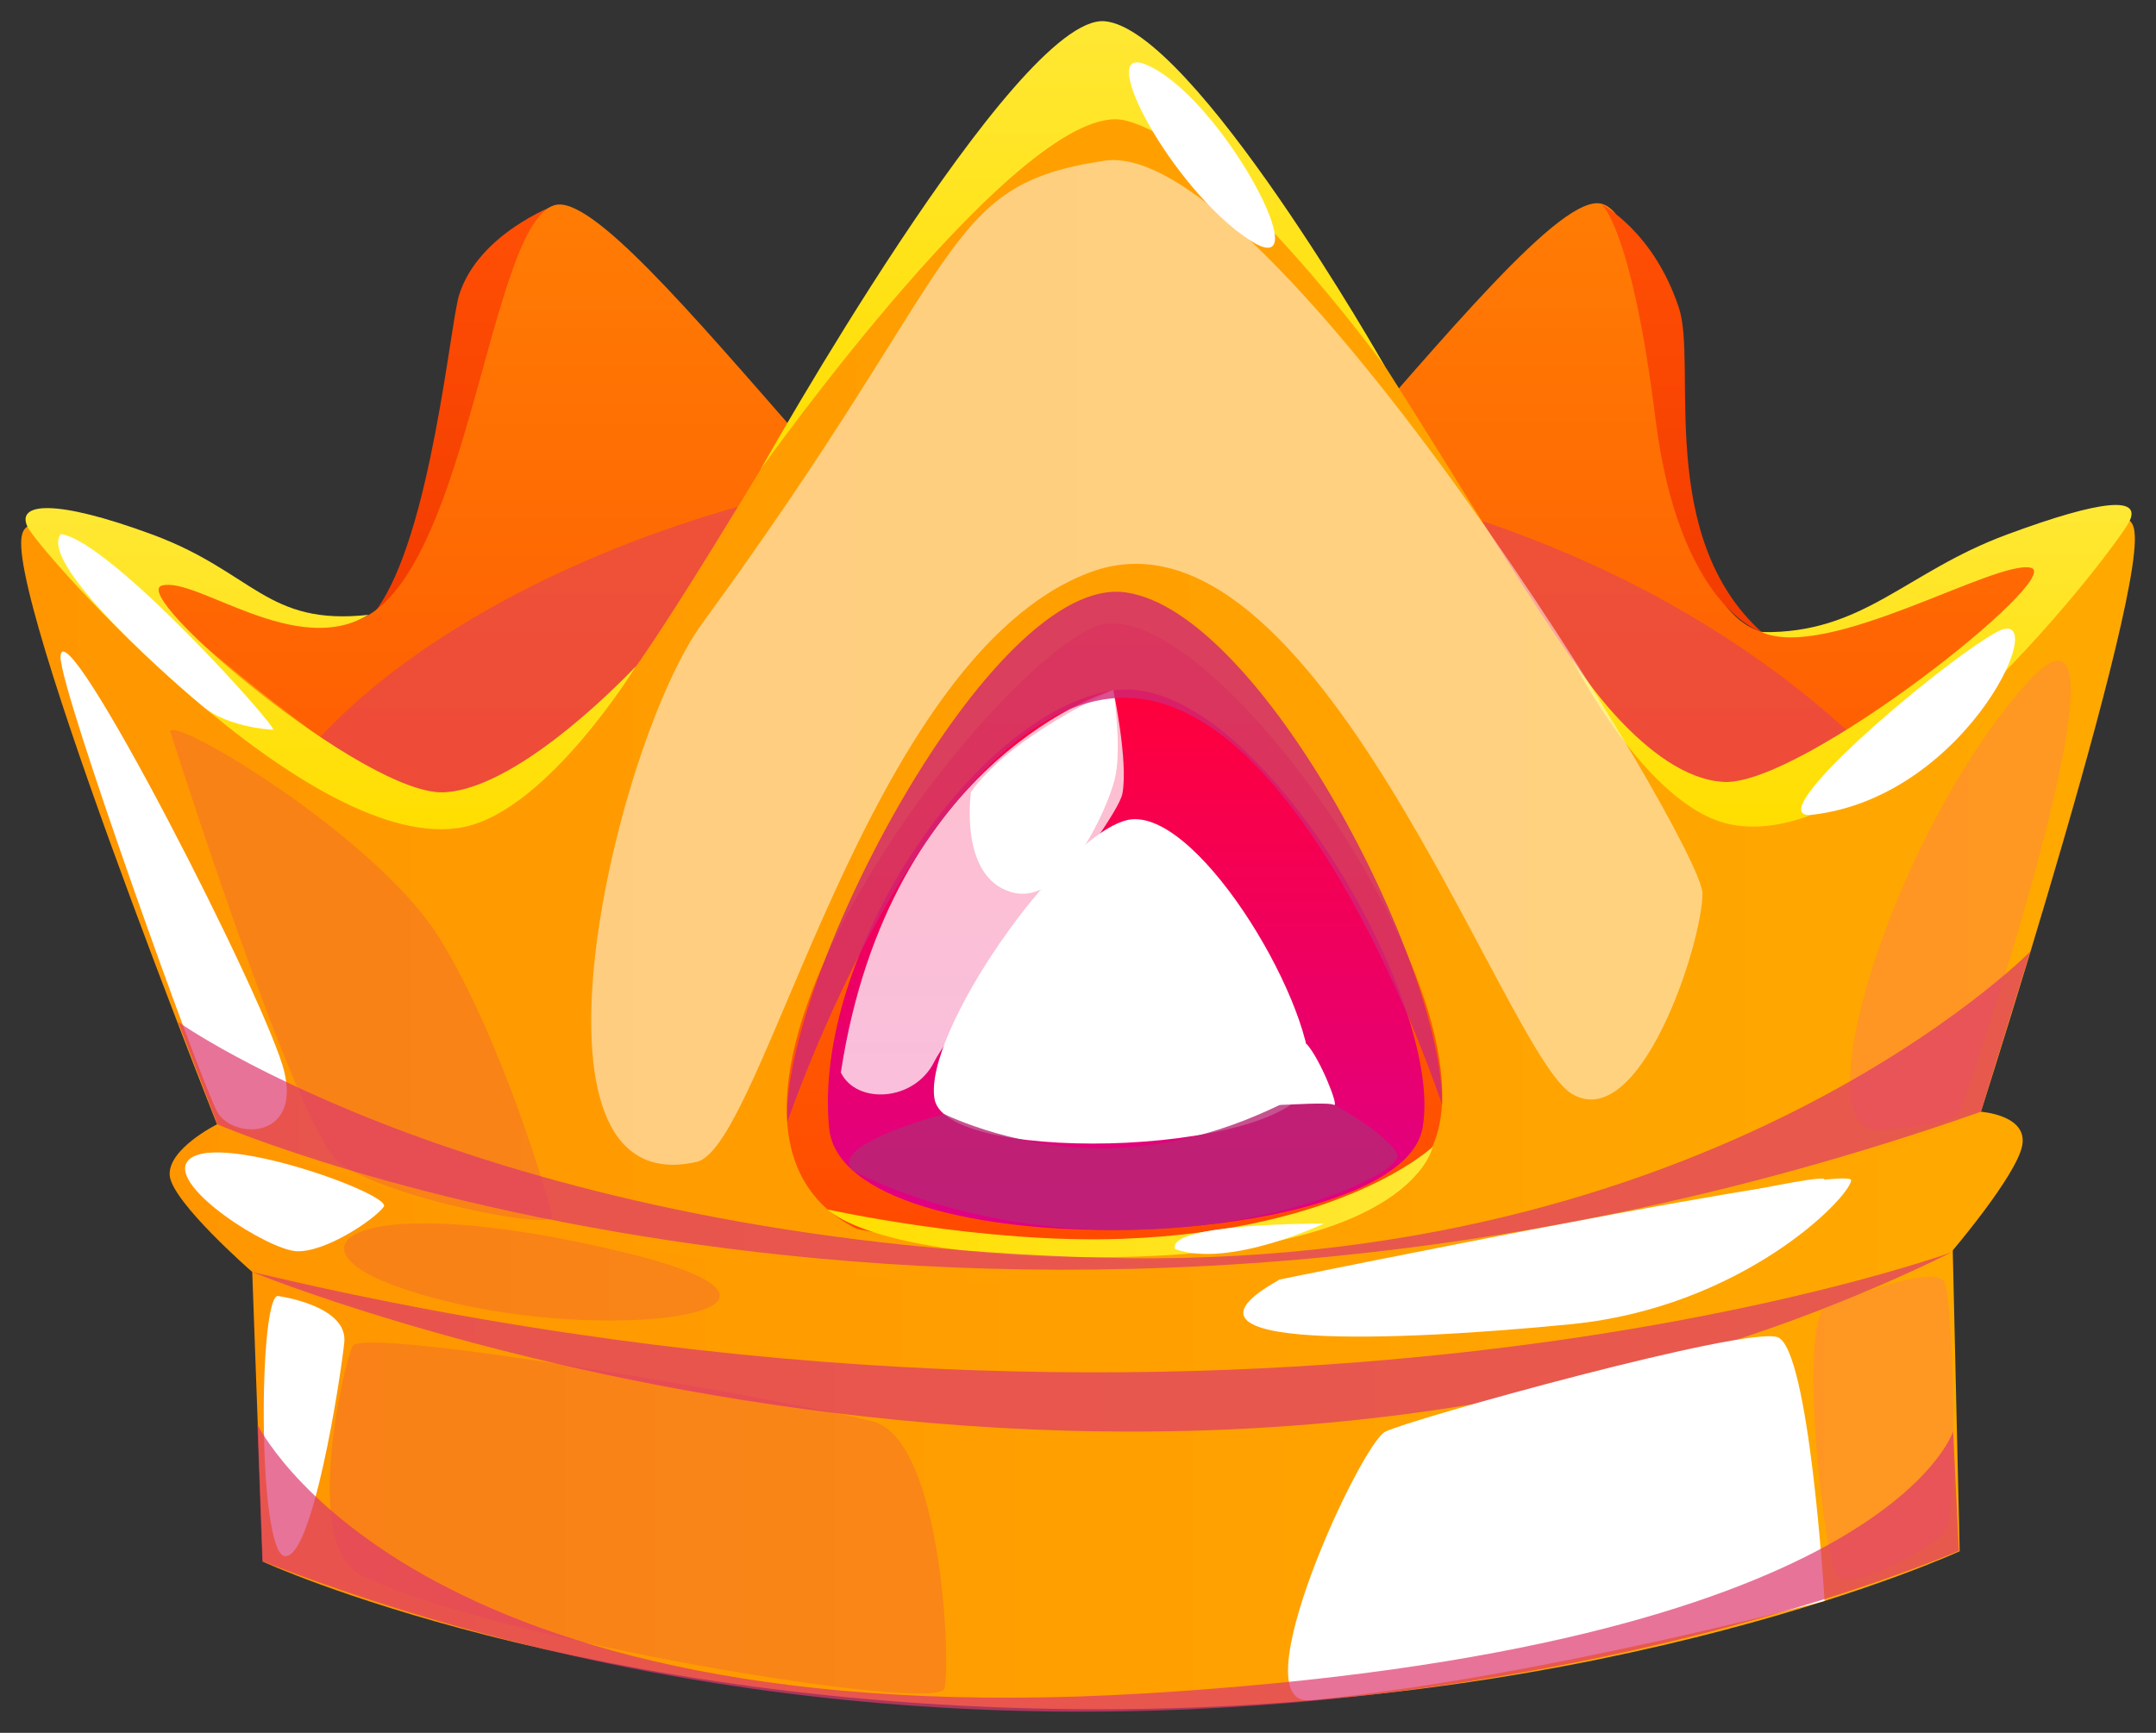
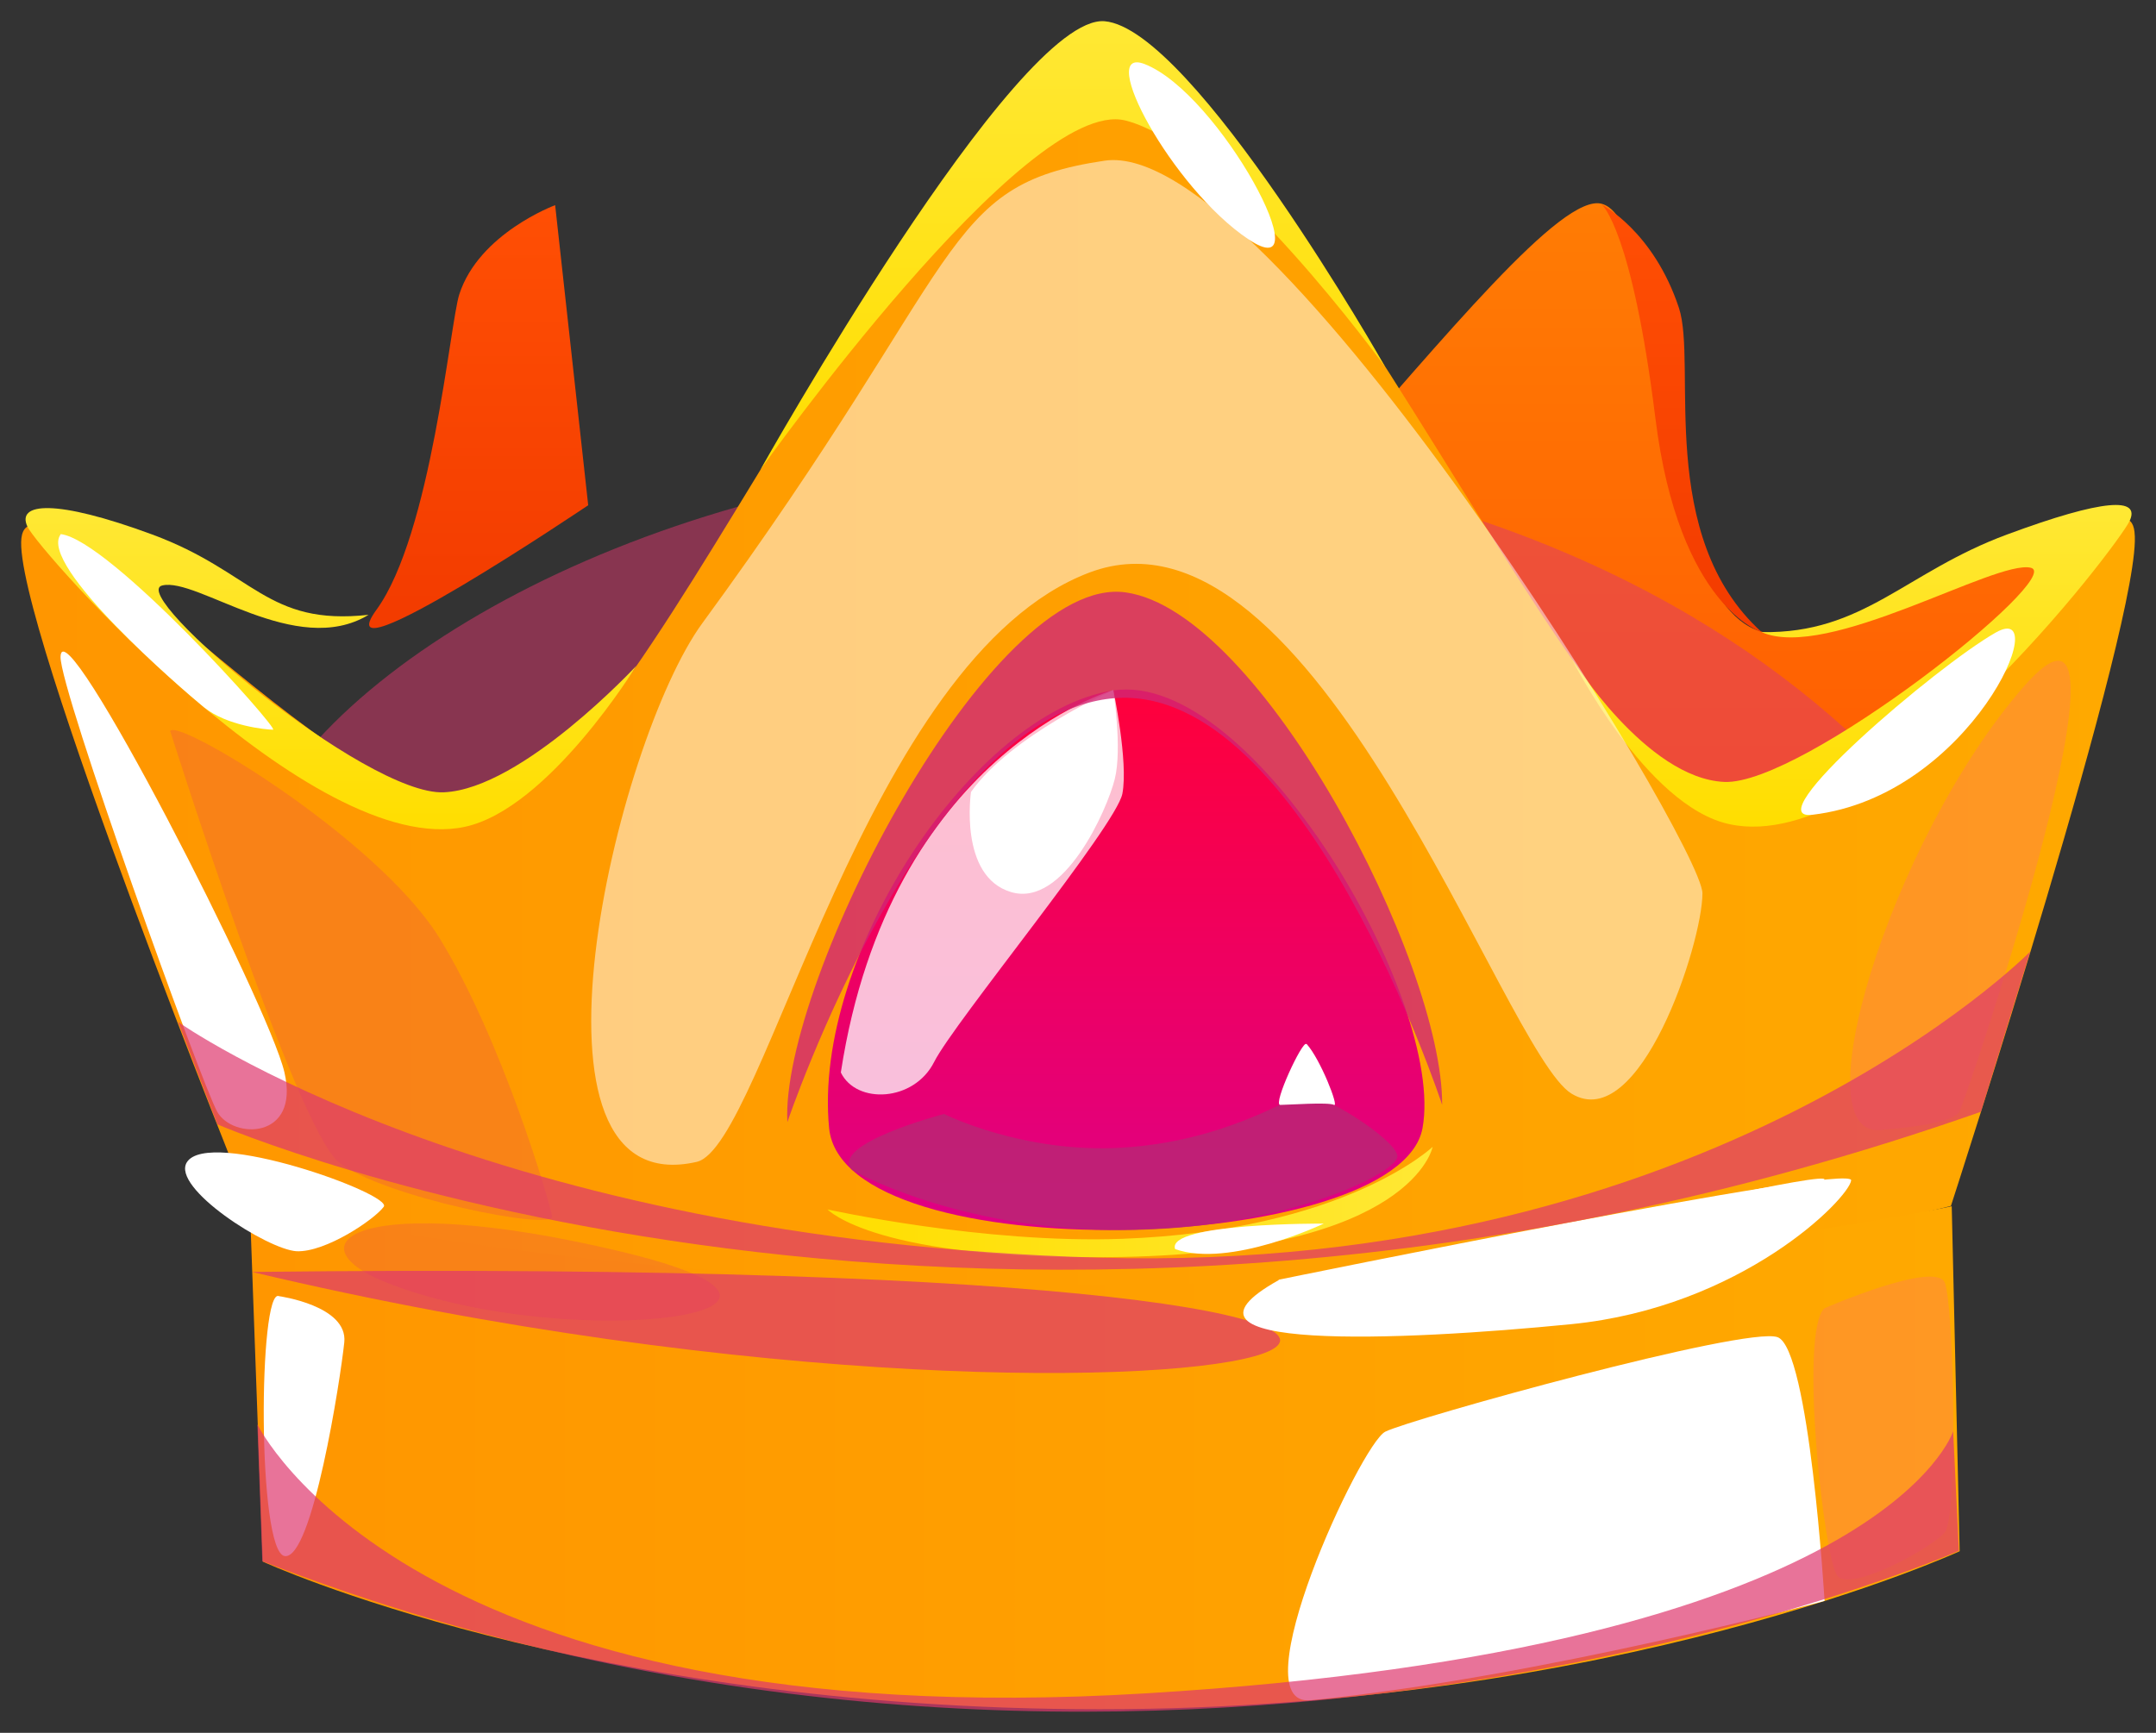
<svg xmlns="http://www.w3.org/2000/svg" width="51" height="41" viewBox="0 0 51 41" fill="none">
  <rect x="0" y="0" width="51" height="41" fill="#333333" stroke="none" />
  <path d="M13.133 4.854C13.133 4.854 11.329 5.518 10.863 6.969C10.647 7.643 10.199 12.648 8.906 14.426C7.614 16.203 13.914 11.954 13.914 11.954L13.133 4.864V4.854Z" fill="url(#paint0_linear_2110_20788)" />
-   <path d="M0.651 12.463C2.85 11.145 4.483 14.414 7.749 14.771C11.016 15.129 11.429 5.333 13.125 4.853C14.83 4.373 22.556 15.957 26.326 17.182L25.886 33.7C25.886 33.7 12.003 33.547 9.903 32.638C7.785 31.729 0.651 12.463 0.651 12.463Z" fill="url(#paint1_linear_2110_20788)" />
  <path d="M50.376 12.332C50.376 12.332 48.841 16.499 46.983 21.065C45.916 23.701 44.731 26.469 43.681 28.635C42.622 30.811 41.698 32.394 41.123 32.639C39.311 33.426 28.811 33.64 25.894 33.691H25.544C25.284 33.691 25.14 33.691 25.14 33.691L25.069 30.862L24.701 17.174C24.952 17.092 25.23 16.959 25.517 16.785C27.133 15.825 29.224 13.588 31.243 11.3C34.177 7.98 36.95 4.558 37.893 4.823C39.589 5.303 38.943 15.335 42.2 14.987C45.467 14.63 48.724 11.218 50.376 12.321V12.332Z" fill="url(#paint2_linear_2110_20788)" />
  <path d="M41.672 14.957C39.159 12.679 40.155 8.624 39.715 7.285C39.114 5.467 37.893 4.844 37.893 4.844C37.893 4.844 38.602 5.426 39.159 9.9C39.715 14.375 41.672 14.957 41.672 14.957Z" fill="url(#paint3_linear_2110_20788)" />
  <g style="mix-blend-mode:multiply" opacity="0.5">
    <path d="M46.983 21.065C45.915 23.701 44.73 26.469 43.68 28.635L25.965 30.77L25.059 30.872L15.528 32.016L5.819 22.179C4.787 18.236 11.212 13.128 19.854 11.412C23.399 10.707 27.311 10.574 31.242 11.32C32.13 11.483 33.01 11.698 33.889 11.953C40.755 13.986 44.721 17.725 46.983 21.065Z" fill="#DE376D" />
  </g>
  <path d="M50.492 12.587C50.268 10.677 45.215 18.338 41.491 19.227C37.785 20.105 31.503 3.301 26.092 1.166C20.671 3.301 14.614 20.115 10.917 19.227C7.192 18.338 0.74 10.82 0.507 12.73C0.282 14.609 5.9 28.533 5.9 28.533C14.201 30.637 26.02 31.342 26.02 31.342C26.02 31.342 37.839 30.637 46.149 28.533C46.149 28.533 50.717 14.477 50.492 12.597V12.587Z" fill="url(#paint4_linear_2110_20788)" />
  <path d="M5.91 28.531L6.215 36.948C6.215 36.948 13.78 40.442 26.012 40.442C38.243 40.442 46.356 36.703 46.356 36.703L46.168 28.541C46.168 28.541 26.595 32.719 5.919 28.541L5.91 28.531Z" fill="url(#paint5_linear_2110_20788)" />
-   <path d="M5.137 26.601C5.137 26.601 3.962 27.183 4.015 27.816C4.078 28.45 5.954 30.084 5.954 30.084C5.954 30.084 25.365 35.815 46.167 29.614C46.167 29.614 47.701 27.816 47.836 27.101C47.97 26.376 46.849 26.304 46.849 26.304C46.849 26.304 38.637 30.401 25.49 30.401C12.343 30.401 5.128 26.59 5.128 26.59L5.137 26.601Z" fill="url(#paint6_linear_2110_20788)" />
  <path d="M41.67 14.956C43.231 15.65 47.216 13.229 48.041 13.434C48.867 13.638 42.639 18.582 40.79 18.501C38.942 18.419 37.174 15.579 37.174 15.579C37.174 15.579 38.933 19.083 40.916 19.502C44.532 20.278 50.105 12.892 50.374 12.331C50.644 11.759 49.764 11.799 47.476 12.647C45.071 13.536 44.084 14.997 41.679 14.956H41.67Z" fill="url(#paint7_linear_2110_20788)" />
  <path d="M8.718 14.547C7.004 15.589 4.661 13.648 3.836 13.853C3.001 14.057 8.655 18.837 10.503 18.746C12.352 18.664 15.053 15.753 15.053 15.753C15.053 15.753 12.98 19.134 10.997 19.563C7.38 20.339 0.919 13.035 0.65 12.463C0.381 11.891 1.305 11.799 3.602 12.647C6.007 13.536 6.304 14.813 8.718 14.547Z" fill="url(#paint8_linear_2110_20788)" />
  <path d="M17.987 11.115C17.987 11.115 24.269 2.259 26.62 2.851C28.971 3.434 32.767 8.684 32.767 8.684C32.767 8.674 28.218 0.675 26.127 0.502C24.027 0.338 17.987 11.115 17.987 11.115Z" fill="url(#paint9_linear_2110_20788)" />
-   <path d="M20.267 29.075C15.233 26.572 23.004 16.194 25.831 14.855C28.667 13.517 36.932 25.694 33.136 27.972C28.398 30.822 20.258 29.075 20.258 29.075H20.267Z" fill="url(#paint10_linear_2110_20788)" />
  <path d="M19.613 26.695C19.209 22.599 23.05 16.837 26.335 16.337C29.619 15.836 34.205 23.681 33.649 26.695C33.092 29.708 19.954 30.096 19.613 26.695Z" fill="url(#paint11_linear_2110_20788)" />
  <g style="mix-blend-mode:soft-light">
-     <path d="M22.106 26C21.837 24.437 25.041 19.851 26.629 19.412C28.218 18.972 31 23.559 31 25.439C31 27.318 22.384 27.635 22.106 26Z" fill="white" />
-   </g>
+     </g>
  <path opacity="0.75" d="M19.891 25.378C20.259 26.134 21.623 26.073 22.099 25.123C22.574 24.183 26.407 19.535 26.55 18.779C26.694 18.023 26.335 16.327 26.335 16.327C26.335 16.327 21.048 17.839 19.891 25.368V25.378Z" fill="white" />
  <g style="mix-blend-mode:multiply" opacity="0.8">
    <path d="M20.159 27.685C19.594 27.072 22.331 26.357 22.331 26.357C22.331 26.357 24.198 27.297 26.549 27.154C28.9 27.011 30.408 26.02 30.803 25.908C31.198 25.795 33.01 26.95 33.055 27.348C33.1 27.736 30.381 29.105 26.495 29.105C22.609 29.105 20.159 27.685 20.159 27.685Z" fill="#B82774" />
  </g>
  <path d="M19.575 28.616C19.575 28.616 23.255 29.433 26.548 29.311C31.807 29.116 33.889 27.135 33.889 27.135C33.889 27.135 33.431 29.607 26.548 29.74C20.724 29.852 19.575 28.616 19.575 28.616Z" fill="url(#paint12_linear_2110_20788)" />
  <path d="M22.969 18.738C22.969 18.738 22.672 20.74 23.92 21.108C25.168 21.476 26.191 19.157 26.37 18.432C26.55 17.706 26.334 16.327 26.334 16.327C26.334 16.327 23.911 17.4 22.969 18.738Z" fill="white" />
  <path d="M30.901 24.703C30.811 24.611 30.102 26.133 30.282 26.143C30.461 26.143 31.431 26.072 31.556 26.143C31.682 26.204 31.233 25.06 30.91 24.703H30.901Z" fill="white" />
  <g style="mix-blend-mode:multiply" opacity="0.7">
-     <path d="M5.963 30.095C5.963 30.095 27.357 38.9 46.176 29.625C46.176 29.625 29.547 35.703 5.963 30.095Z" fill="#DE376D" />
+     <path d="M5.963 30.095C46.176 29.625 29.547 35.703 5.963 30.095Z" fill="#DE376D" />
  </g>
  <g style="mix-blend-mode:soft-light">
    <path d="M30.247 30.289C27.205 31.985 33.136 31.73 37.166 31.331C41.195 30.933 43.726 28.369 43.789 27.93C43.852 27.49 30.247 30.279 30.247 30.279V30.289Z" fill="white" />
  </g>
  <g style="mix-blend-mode:multiply" opacity="0.2">
    <path d="M9.256 30.391C6.716 29.43 8.502 28.143 14.65 29.604C20.798 31.065 13.573 32.025 9.256 30.391Z" fill="#E02774" />
  </g>
  <g style="mix-blend-mode:soft-light" opacity="0.5">
    <path d="M16.615 14.743C14.56 17.552 11.966 28.523 16.48 27.491C18.078 27.123 20.447 15.56 25.769 13.547C31.09 11.535 35.559 24.896 37.175 25.877C38.79 26.858 40.271 22.322 40.271 21.137C40.271 19.952 30.049 3.22 26.128 3.802C22.206 4.384 22.942 6.101 16.615 14.743Z" fill="white" />
  </g>
  <g style="mix-blend-mode:multiply" opacity="0.2">
    <path d="M4.024 17.317C4.024 16.878 8.897 19.789 10.386 22.179C11.867 24.57 12.998 28.421 13.061 28.778C13.124 29.136 9.031 28.319 8.017 27.501C6.994 26.684 4.033 17.317 4.033 17.317H4.024Z" fill="#E02774" />
  </g>
  <g style="mix-blend-mode:multiply" opacity="0.2">
-     <path d="M8.521 37.255C7.157 36.581 8.108 32.351 8.341 31.851C8.584 31.35 19.047 33.199 20.663 33.639C22.278 34.078 22.494 39.359 22.341 39.951C22.188 40.534 11.707 38.828 8.521 37.265V37.255Z" fill="#E02774" />
-   </g>
+     </g>
  <g style="mix-blend-mode:soft-light">
    <path d="M31 40.228C29.295 40.402 32.185 34.171 32.768 33.875C33.352 33.578 41.294 31.372 42.047 31.638C42.801 31.903 43.16 37.879 43.16 37.879C43.16 37.879 36.439 39.687 31.009 40.228H31Z" fill="white" />
  </g>
  <path d="M27.071 1.514C25.913 1.075 27.717 4.446 29.53 5.661C31.343 6.877 28.848 2.198 27.071 1.514Z" fill="white" />
  <path d="M42.873 19.278C41.5 19.442 45.79 15.774 47.208 14.967C48.626 14.16 46.625 18.839 42.873 19.278Z" fill="white" />
  <path d="M37.893 28.942C36.744 29.442 39.966 29.892 41.33 29.504C42.704 29.126 42.919 28.176 43.152 27.92C43.386 27.665 37.884 28.942 37.884 28.942H37.893Z" fill="white" />
  <g style="mix-blend-mode:soft-light">
    <path d="M4.42 27.5C4.043 28.103 6.323 29.564 7.014 29.605C7.705 29.635 8.863 28.849 9.078 28.552C9.294 28.256 4.932 26.683 4.42 27.5Z" fill="white" />
  </g>
  <g style="mix-blend-mode:soft-light">
    <path d="M6.6 30.668C6.115 30.443 6.079 36.726 6.735 36.818C7.39 36.909 8.054 32.629 8.144 31.761C8.233 30.893 6.6 30.668 6.6 30.668Z" fill="white" />
  </g>
  <g style="mix-blend-mode:soft-light">
    <path d="M1.432 15.54C1.468 14.232 6.351 23.763 6.727 25.367C7.104 26.971 5.507 26.96 5.139 26.306C4.771 25.653 1.414 16.326 1.432 15.54Z" fill="white" />
  </g>
  <g style="mix-blend-mode:multiply" opacity="0.3">
    <path d="M44.578 26.725C42.496 27.123 44.713 19.871 47.863 16.255C51.013 12.638 46.526 25.989 46.346 26.306C46.167 26.623 44.578 26.725 44.578 26.725Z" fill="#FF6F74" />
  </g>
  <g style="mix-blend-mode:multiply" opacity="0.3">
    <path d="M43.16 30.953C42.55 31.484 43.142 36.939 43.474 37.297C43.806 37.654 45.691 36.633 46.005 36.255C46.319 35.877 46.22 30.892 46.005 30.351C45.789 29.809 43.16 30.953 43.16 30.953Z" fill="#FF6F74" />
  </g>
  <g style="mix-blend-mode:multiply" opacity="0.7">
    <path d="M6.088 33.701C6.088 33.701 9.66 41.128 27.123 40.065C44.587 39.013 46.202 33.865 46.202 33.865L46.337 36.694C46.337 36.694 27.222 45.091 6.205 36.94L6.088 33.701Z" fill="#DE376D" />
  </g>
  <path d="M1.432 12.648C0.902 13.373 4.286 16.294 4.824 16.734C5.363 17.173 6.296 17.265 6.458 17.265C6.619 17.265 2.589 12.76 1.432 12.637V12.648Z" fill="white" />
  <path d="M27.797 29.554C27.581 28.931 31.315 28.951 31.315 28.951C31.315 28.951 29.089 30.013 27.797 29.554Z" fill="white" />
  <g style="mix-blend-mode:multiply" opacity="0.8">
    <path d="M18.625 26.55C18.625 26.55 21.901 16.867 26.37 16.519C30.839 16.172 34.114 26.142 34.114 26.142C34.132 22.761 29.825 14.466 26.63 14.017C23.444 13.557 18.455 23.241 18.625 26.55Z" fill="#D12774" />
  </g>
  <g style="mix-blend-mode:multiply" opacity="0.7">
    <path d="M5.138 26.601C5.138 26.601 23.419 34.538 46.859 26.305L48.025 22.515C48.025 22.515 40.496 30.166 25.994 29.757C11.483 29.349 4.214 24.18 4.214 24.18L5.138 26.591V26.601Z" fill="#DE376D" />
  </g>
  <defs>
    <linearGradient id="paint0_linear_2110_20788" x1="11.32" y1="14.855" x2="11.32" y2="4.854" gradientUnits="userSpaceOnUse">
      <stop offset="0.05" stop-color="#F33C00" />
      <stop offset="1" stop-color="#FF4F04" />
    </linearGradient>
    <linearGradient id="paint1_linear_2110_20788" x1="13.493" y1="33.7" x2="13.493" y2="4.842" gradientUnits="userSpaceOnUse">
      <stop offset="0.05" stop-color="#FF3F00" />
      <stop offset="1" stop-color="#FF7C04" />
    </linearGradient>
    <linearGradient id="paint2_linear_2110_20788" x1="37.534" y1="33.702" x2="37.534" y2="4.834" gradientUnits="userSpaceOnUse">
      <stop offset="0.05" stop-color="#FF3F00" />
      <stop offset="1" stop-color="#FF7C04" />
    </linearGradient>
    <linearGradient id="paint3_linear_2110_20788" x1="39.778" y1="14.957" x2="39.778" y2="4.844" gradientUnits="userSpaceOnUse">
      <stop offset="0.05" stop-color="#F33C00" />
      <stop offset="1" stop-color="#FF4F04" />
    </linearGradient>
    <linearGradient id="paint4_linear_2110_20788" x1="0.507" y1="16.254" x2="50.501" y2="16.254" gradientUnits="userSpaceOnUse">
      <stop stop-color="#FF9600" />
      <stop offset="1" stop-color="#FFA900" />
    </linearGradient>
    <linearGradient id="paint5_linear_2110_20788" x1="5.91" y1="34.476" x2="46.347" y2="34.476" gradientUnits="userSpaceOnUse">
      <stop stop-color="#FF9600" />
      <stop offset="1" stop-color="#FFA900" />
    </linearGradient>
    <linearGradient id="paint6_linear_2110_20788" x1="4.024" y1="29.4" x2="47.854" y2="29.4" gradientUnits="userSpaceOnUse">
      <stop stop-color="#FF9600" />
      <stop offset="1" stop-color="#FFA900" />
    </linearGradient>
    <linearGradient id="paint7_linear_2110_20788" x1="43.797" y1="19.563" x2="43.797" y2="11.953" gradientUnits="userSpaceOnUse">
      <stop stop-color="#FFDE00" />
      <stop offset="1" stop-color="#FFE834" />
    </linearGradient>
    <linearGradient id="paint8_linear_2110_20788" x1="7.829" y1="19.624" x2="7.829" y2="12.024" gradientUnits="userSpaceOnUse">
      <stop stop-color="#FFDE00" />
      <stop offset="1" stop-color="#FFE834" />
    </linearGradient>
    <linearGradient id="paint9_linear_2110_20788" x1="25.373" y1="11.115" x2="25.373" y2="0.502" gradientUnits="userSpaceOnUse">
      <stop stop-color="#FFDE00" />
      <stop offset="1" stop-color="#FFE834" />
    </linearGradient>
    <linearGradient id="paint10_linear_2110_20788" x1="26.369" y1="29.606" x2="26.369" y2="14.743" gradientUnits="userSpaceOnUse">
      <stop offset="0.05" stop-color="#FF4B00" />
      <stop offset="1" stop-color="#FF7204" />
    </linearGradient>
    <linearGradient id="paint11_linear_2110_20788" x1="26.64" y1="29.105" x2="26.64" y2="16.306" gradientUnits="userSpaceOnUse">
      <stop stop-color="#DE0086" />
      <stop offset="1" stop-color="#FF003B" />
    </linearGradient>
    <linearGradient id="paint12_linear_2110_20788" x1="19.575" y1="28.442" x2="33.889" y2="28.442" gradientUnits="userSpaceOnUse">
      <stop stop-color="#FFDE00" />
      <stop offset="1" stop-color="#FFE834" />
    </linearGradient>
  </defs>
</svg>